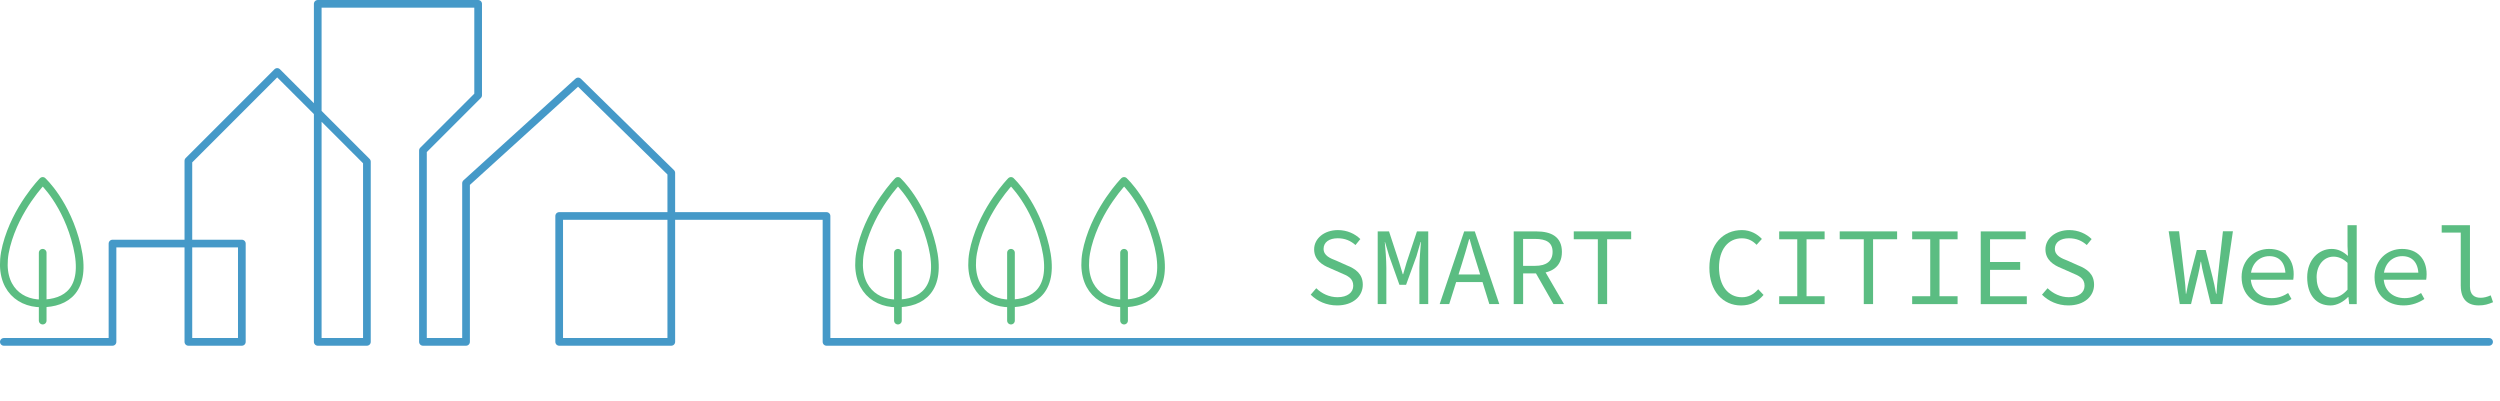
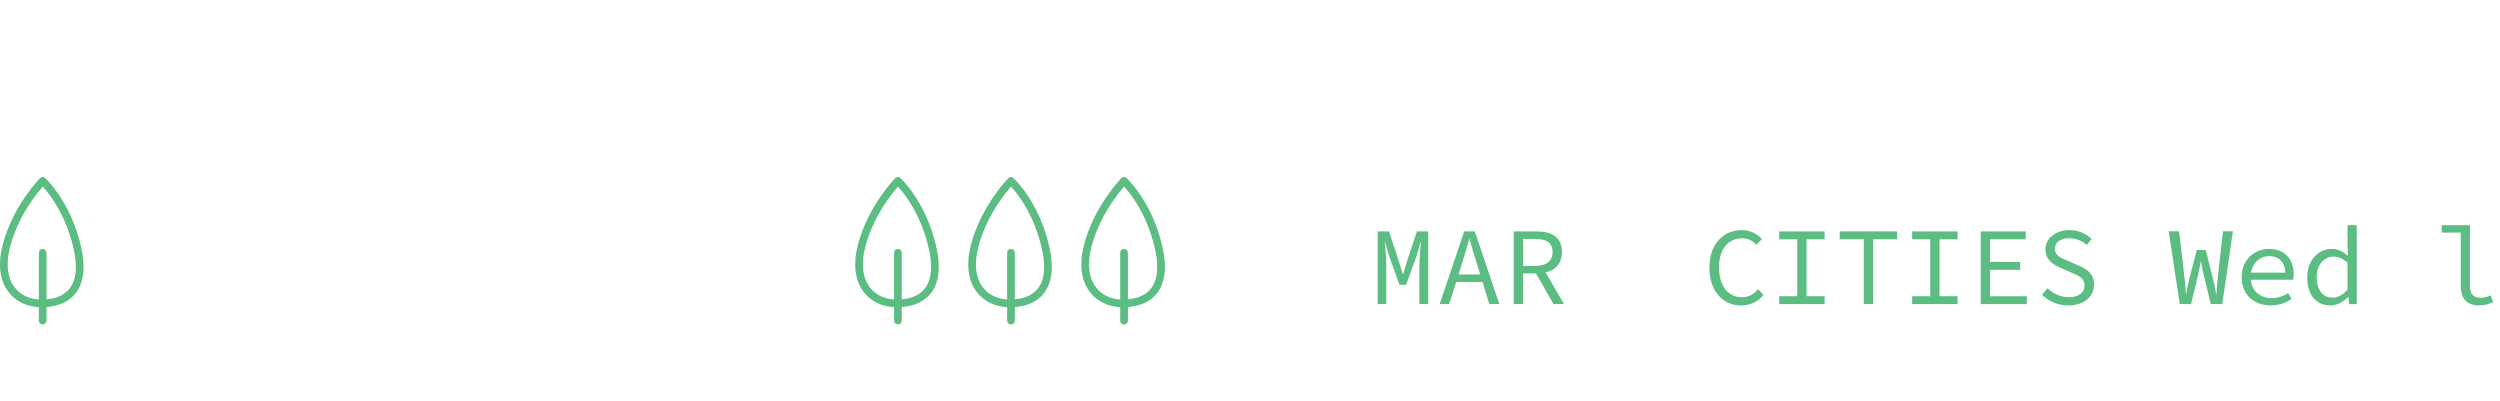
<svg xmlns="http://www.w3.org/2000/svg" id="Layer_1" data-name="Layer 1" viewBox="0 0 812.21 130.31">
  <defs>
    <style>
      .cls-1 {
        fill: #5bbd82;
        stroke-width: 0px;
      }

      .cls-2 {
        stroke: #5bbd82;
      }

      .cls-2, .cls-3 {
        fill: none;
        stroke-linecap: round;
        stroke-linejoin: round;
        stroke-width: 2.5px;
      }

      .cls-3 {
        stroke: #4599c8;
      }
    </style>
  </defs>
-   <polyline class="cls-3" points="1.25 111.07 36.55 111.07 36.55 79.13 78.57 79.13 78.57 111.07 61.2 111.07 61.2 52.24 90.06 23.38 119.2 52.52 119.2 111.07 103.23 111.07 103.23 1.25 155.34 1.25 155.34 30.95 137.41 48.88 137.41 111.07 151.41 111.07 151.41 59.52 187.83 26.46 218.09 56.16 218.09 111.07 181.67 111.07 181.67 70.17 268.52 70.17 268.52 111.07 808.66 111.07" />
  <g>
    <path class="cls-2" d="M365.19,58.78s-8.63,8.78-11.81,21.11,3.36,18.68,11.39,18.68,14.91-4.37,11.58-18.49-11.17-21.29-11.17-21.29Z" />
    <line class="cls-2" x1="365.19" y1="82.12" x2="365.19" y2="104.16" />
  </g>
  <g>
    <path class="cls-2" d="M291.72,58.78s-8.63,8.78-11.81,21.11,3.36,18.68,11.39,18.68,14.91-4.37,11.58-18.49-11.17-21.29-11.17-21.29Z" />
    <line class="cls-2" x1="291.72" y1="82.12" x2="291.72" y2="104.16" />
  </g>
  <g>
    <path class="cls-2" d="M328.45,58.78s-8.63,8.78-11.81,21.11,3.36,18.68,11.39,18.68,14.91-4.37,11.58-18.49-11.17-21.29-11.17-21.29Z" />
    <line class="cls-2" x1="328.45" y1="82.12" x2="328.45" y2="104.16" />
  </g>
  <g>
    <path class="cls-2" d="M13.87,58.78s-8.63,8.78-11.81,21.11,3.36,18.68,11.39,18.68,14.91-4.37,11.58-18.49-11.17-21.29-11.17-21.29Z" />
    <line class="cls-2" x1="13.87" y1="82.12" x2="13.87" y2="104.16" />
  </g>
  <g>
-     <path class="cls-1" d="M425.83,95.73l1.8-2.09c1.8,1.76,4.25,2.92,6.91,2.92,3.24,0,5.11-1.55,5.11-3.71,0-2.52-1.84-3.24-4.21-4.25l-3.42-1.51c-2.34-.94-5.08-2.59-5.08-6.08s3.24-6.26,7.74-6.26c2.95,0,5.54,1.19,7.27,2.92l-1.58,1.94c-1.55-1.37-3.35-2.2-5.79-2.2-2.74,0-4.57,1.29-4.57,3.42,0,2.27,2.2,3.1,4.21,3.89l3.31,1.48c2.92,1.15,5.22,2.81,5.22,6.3,0,3.74-3.17,6.73-8.35,6.73-3.46,0-6.44-1.37-8.57-3.49Z" />
    <path class="cls-1" d="M447.6,75.18h3.67l3.31,10.08,1.15,3.82h.14l1.12-3.82,3.35-10.08h3.67v23.61h-2.88v-11.81c0-2.3.36-6.33.5-8.35h-.11l-1.33,4.61-3.38,9.29h-2.16l-3.31-9.29-1.37-4.61h-.07c.22,2.02.5,6.05.5,8.35v11.81h-2.81v-23.61Z" />
    <path class="cls-1" d="M475.68,75.18h3.46l7.96,23.61h-3.24l-4.07-13.17c-.83-2.63-1.62-5.22-2.34-7.95h-.14c-.76,2.74-1.51,5.33-2.34,7.95l-4.14,13.17h-3.1l7.96-23.61ZM471.94,89.18h10.83v2.45h-10.83v-2.45Z" />
    <path class="cls-1" d="M491.78,75.18h7.38c4.79,0,8.28,1.73,8.28,6.66s-3.49,6.98-8.28,6.98h-4.32v9.97h-3.06v-23.61ZM498.72,86.37c3.67,0,5.69-1.51,5.69-4.54s-2.02-4.21-5.69-4.21h-3.89v8.75h3.89ZM500.92,86.41l7.2,12.38h-3.42l-6.16-10.8,2.38-1.58Z" />
-     <path class="cls-1" d="M519.1,77.73h-7.81v-2.56h18.65v2.56h-7.81v21.06h-3.02v-21.06Z" />
    <path class="cls-1" d="M555.35,86.99c0-7.59,4.43-12.24,10.58-12.24,2.84,0,5.08,1.37,6.48,2.88l-1.73,1.91c-1.22-1.3-2.77-2.12-4.75-2.12-4.5,0-7.45,3.63-7.45,9.5s2.95,9.65,7.45,9.65c2.16,0,3.82-.94,5.29-2.59l1.73,1.84c-1.84,2.16-4.17,3.42-7.31,3.42-5.83,0-10.29-4.54-10.29-12.24Z" />
    <path class="cls-1" d="M578.03,96.24h5.87v-18.5h-5.87v-2.56h14.76v2.56h-5.87v18.5h5.87v2.56h-14.76v-2.56Z" />
    <path class="cls-1" d="M605.5,77.73h-7.81v-2.56h18.65v2.56h-7.81v21.06h-3.02v-21.06Z" />
    <path class="cls-1" d="M621.23,96.24h5.87v-18.5h-5.87v-2.56h14.76v2.56h-5.87v18.5h5.87v2.56h-14.76v-2.56Z" />
    <path class="cls-1" d="M643.51,75.18h14.61v2.56h-11.59v7.38h9.79v2.56h-9.79v8.57h11.95v2.56h-14.97v-23.61Z" />
    <path class="cls-1" d="M663.42,95.73l1.8-2.09c1.8,1.76,4.25,2.92,6.91,2.92,3.24,0,5.11-1.55,5.11-3.71,0-2.52-1.84-3.24-4.21-4.25l-3.42-1.51c-2.34-.94-5.08-2.59-5.08-6.08s3.24-6.26,7.74-6.26c2.95,0,5.54,1.19,7.27,2.92l-1.58,1.94c-1.55-1.37-3.35-2.2-5.8-2.2-2.74,0-4.57,1.29-4.57,3.42,0,2.27,2.2,3.1,4.21,3.89l3.31,1.48c2.92,1.15,5.22,2.81,5.22,6.3,0,3.74-3.17,6.73-8.35,6.73-3.46,0-6.44-1.37-8.57-3.49Z" />
    <path class="cls-1" d="M704.57,75.14h3.38l1.73,14.83c.22,1.98.36,3.13.47,5.47h.11c.43-2.34.68-3.49,1.15-5.44l2.3-8.78h2.88l2.23,8.78c.5,1.94.72,3.1,1.15,5.44h.14c.14-2.34.22-3.49.43-5.44l1.66-14.87h3.24l-3.46,23.65h-3.74l-2.3-9.5c-.36-1.44-.65-2.81-.86-4.25h-.11c-.25,1.44-.47,2.81-.83,4.25l-2.3,9.5h-3.67l-3.6-23.65Z" />
    <path class="cls-1" d="M728.26,90.01c0-5.69,4.25-9.14,8.93-9.14,5.04,0,7.99,3.28,7.99,8.21,0,.68-.07,1.33-.14,1.8h-14.79v-2.3h13.03l-.76.83c0-4.14-2.05-6.19-5.26-6.19s-6.05,2.45-6.05,6.8,2.95,6.84,6.84,6.84c2.09,0,3.74-.65,5.33-1.66l1.08,1.94c-1.73,1.15-3.96,2.09-6.77,2.09-5.26,0-9.43-3.38-9.43-9.21Z" />
    <path class="cls-1" d="M749.57,90.08c0-5.69,3.78-9.21,7.92-9.21,2.09,0,3.71.83,5.25,2.23h.07l-.14-3.2v-6.73h2.99v25.63h-2.45l-.25-2.3h-.11c-1.44,1.48-3.53,2.74-5.72,2.74-4.54,0-7.56-3.31-7.56-9.14ZM762.67,94.11v-8.71c-1.58-1.48-3.06-2.02-4.57-2.02-3.02,0-5.47,2.66-5.47,6.66s1.94,6.66,5.15,6.66c1.73,0,3.35-.86,4.89-2.59Z" />
-     <path class="cls-1" d="M771.45,90.01c0-5.69,4.25-9.14,8.93-9.14,5.04,0,7.99,3.28,7.99,8.21,0,.68-.07,1.33-.14,1.8h-14.79v-2.3h13.03l-.76.83c0-4.14-2.05-6.19-5.26-6.19s-6.05,2.45-6.05,6.8,2.95,6.84,6.84,6.84c2.09,0,3.74-.65,5.33-1.66l1.08,1.94c-1.73,1.15-3.96,2.09-6.77,2.09-5.26,0-9.43-3.38-9.43-9.21Z" />
    <path class="cls-1" d="M799.46,92.92v-17.35h-6.19v-2.41h9.18v19.98c0,2.52,1.37,3.6,3.46,3.6,1.01,0,2.09-.25,3.28-.79l.76,2.23c-1.62.68-2.77,1.04-4.68,1.04-3.74,0-5.8-2.16-5.8-6.3Z" />
  </g>
</svg>